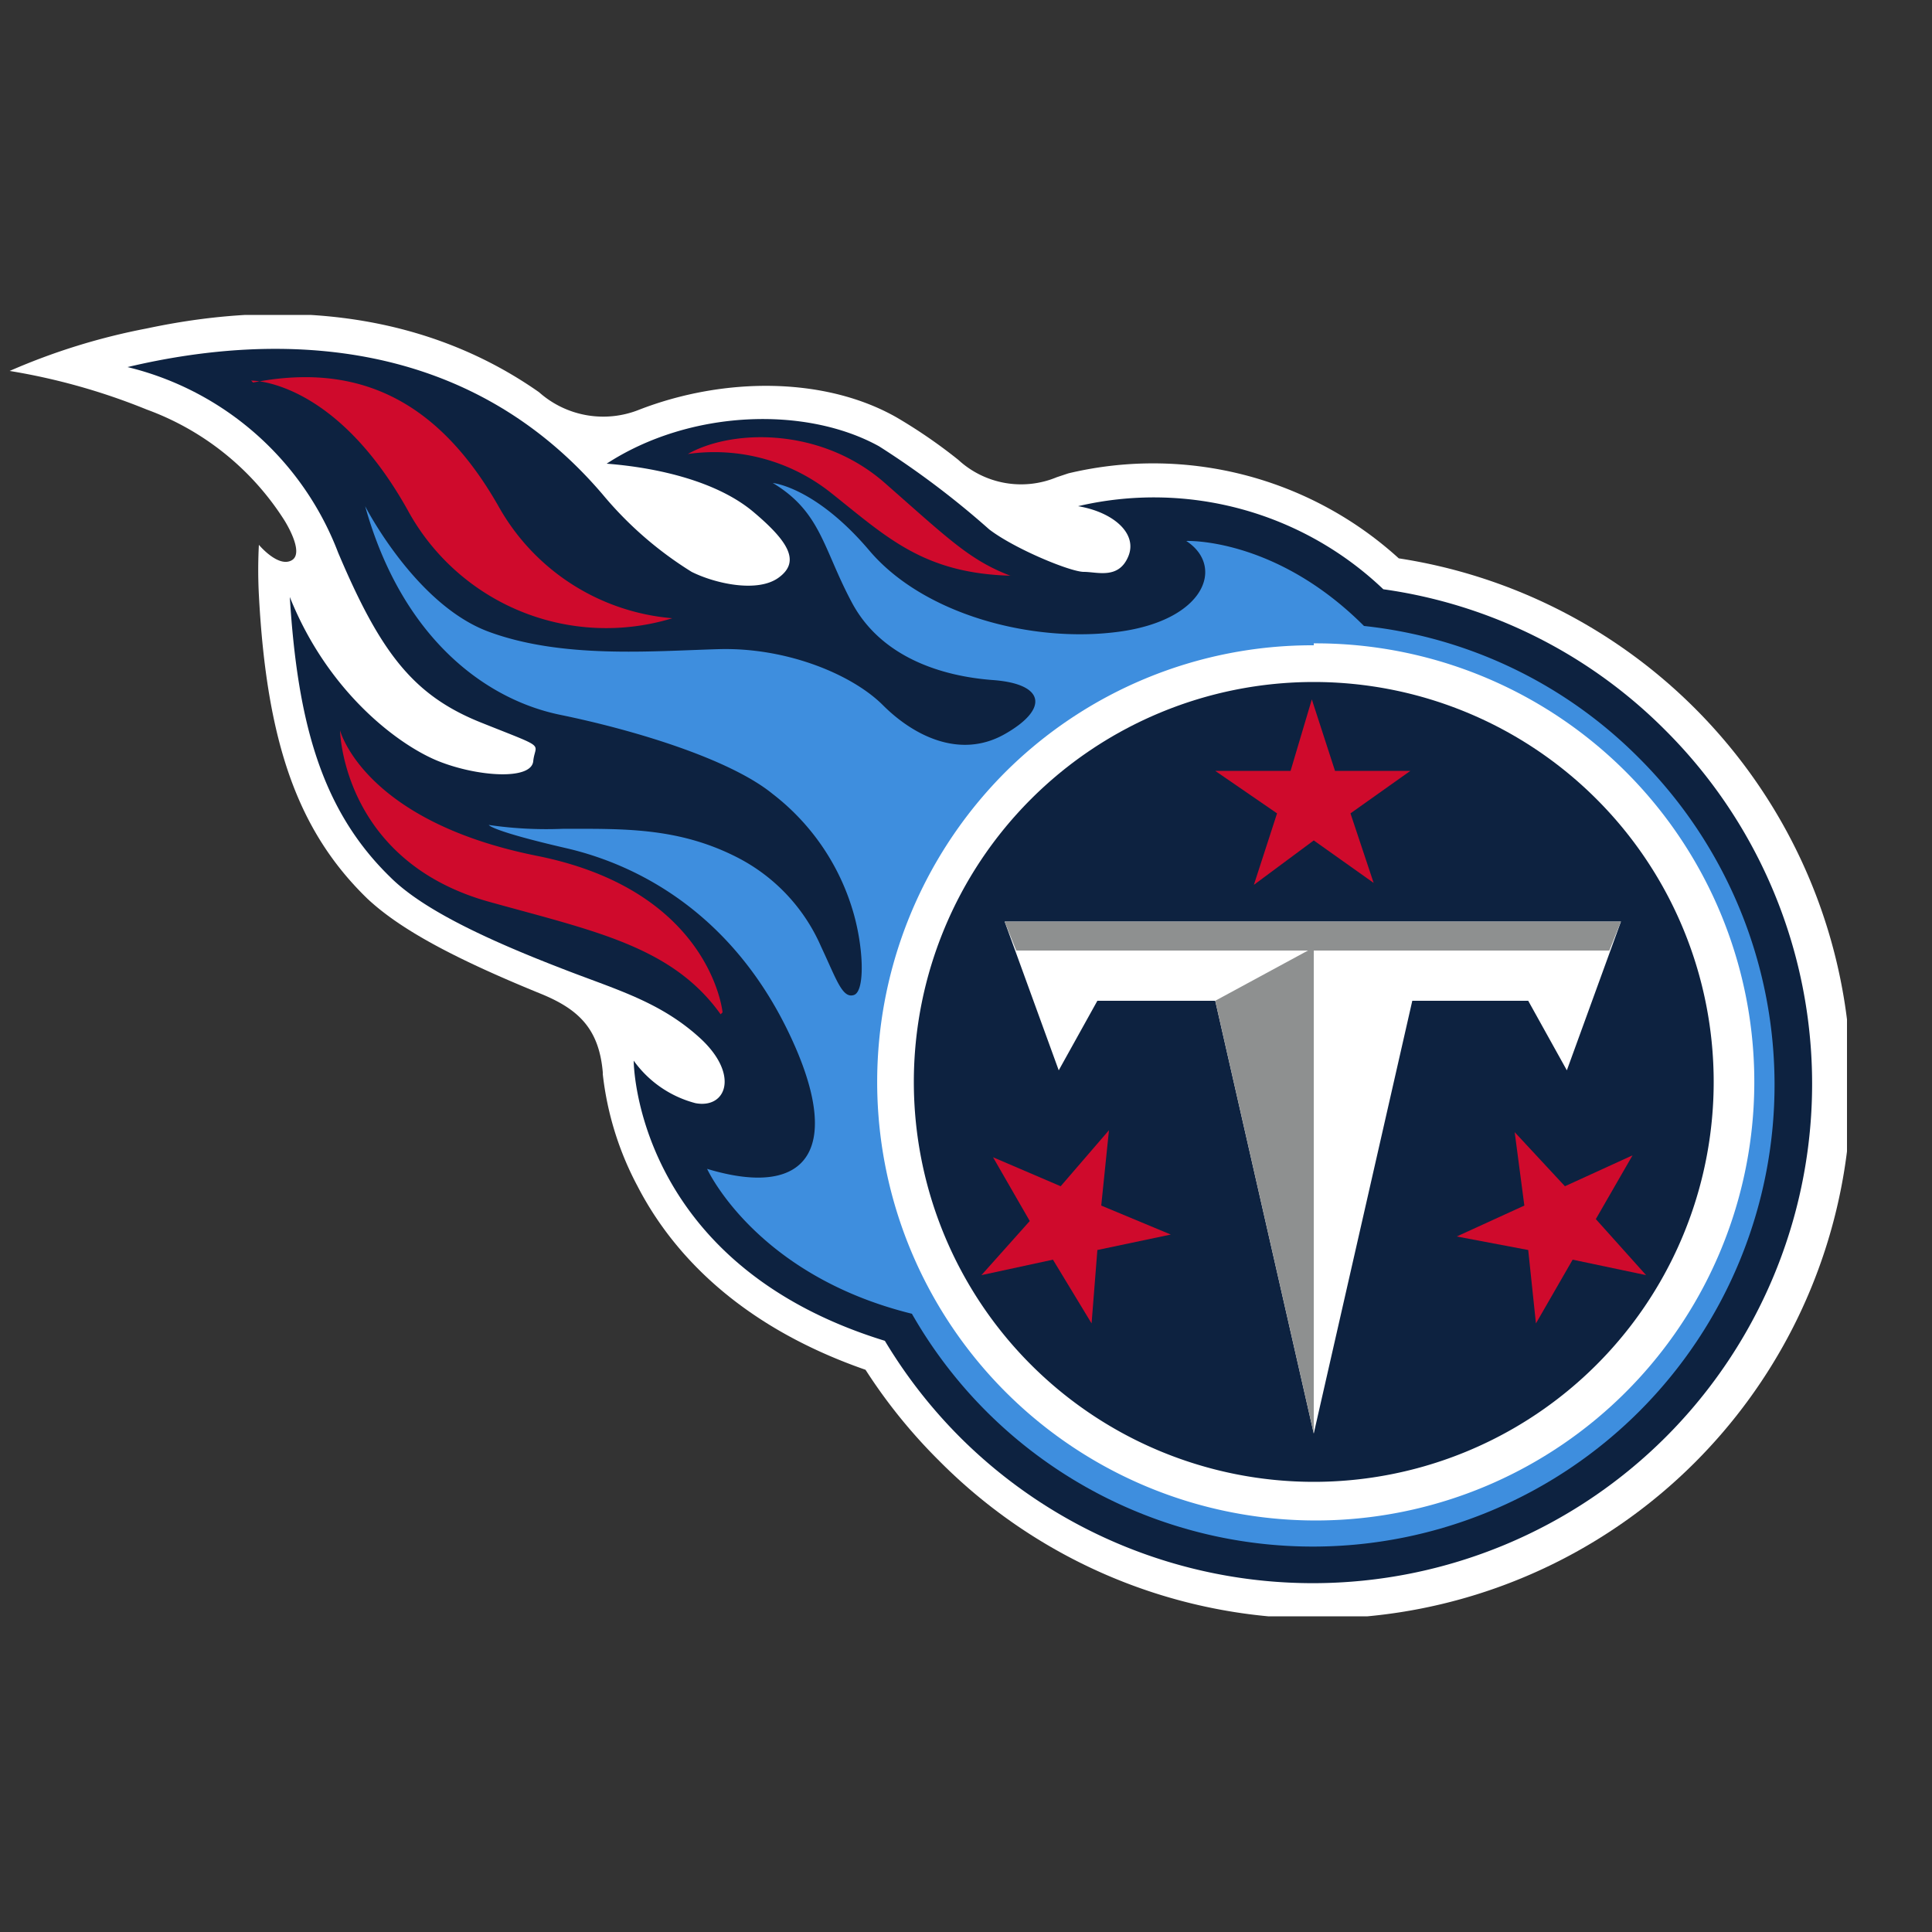
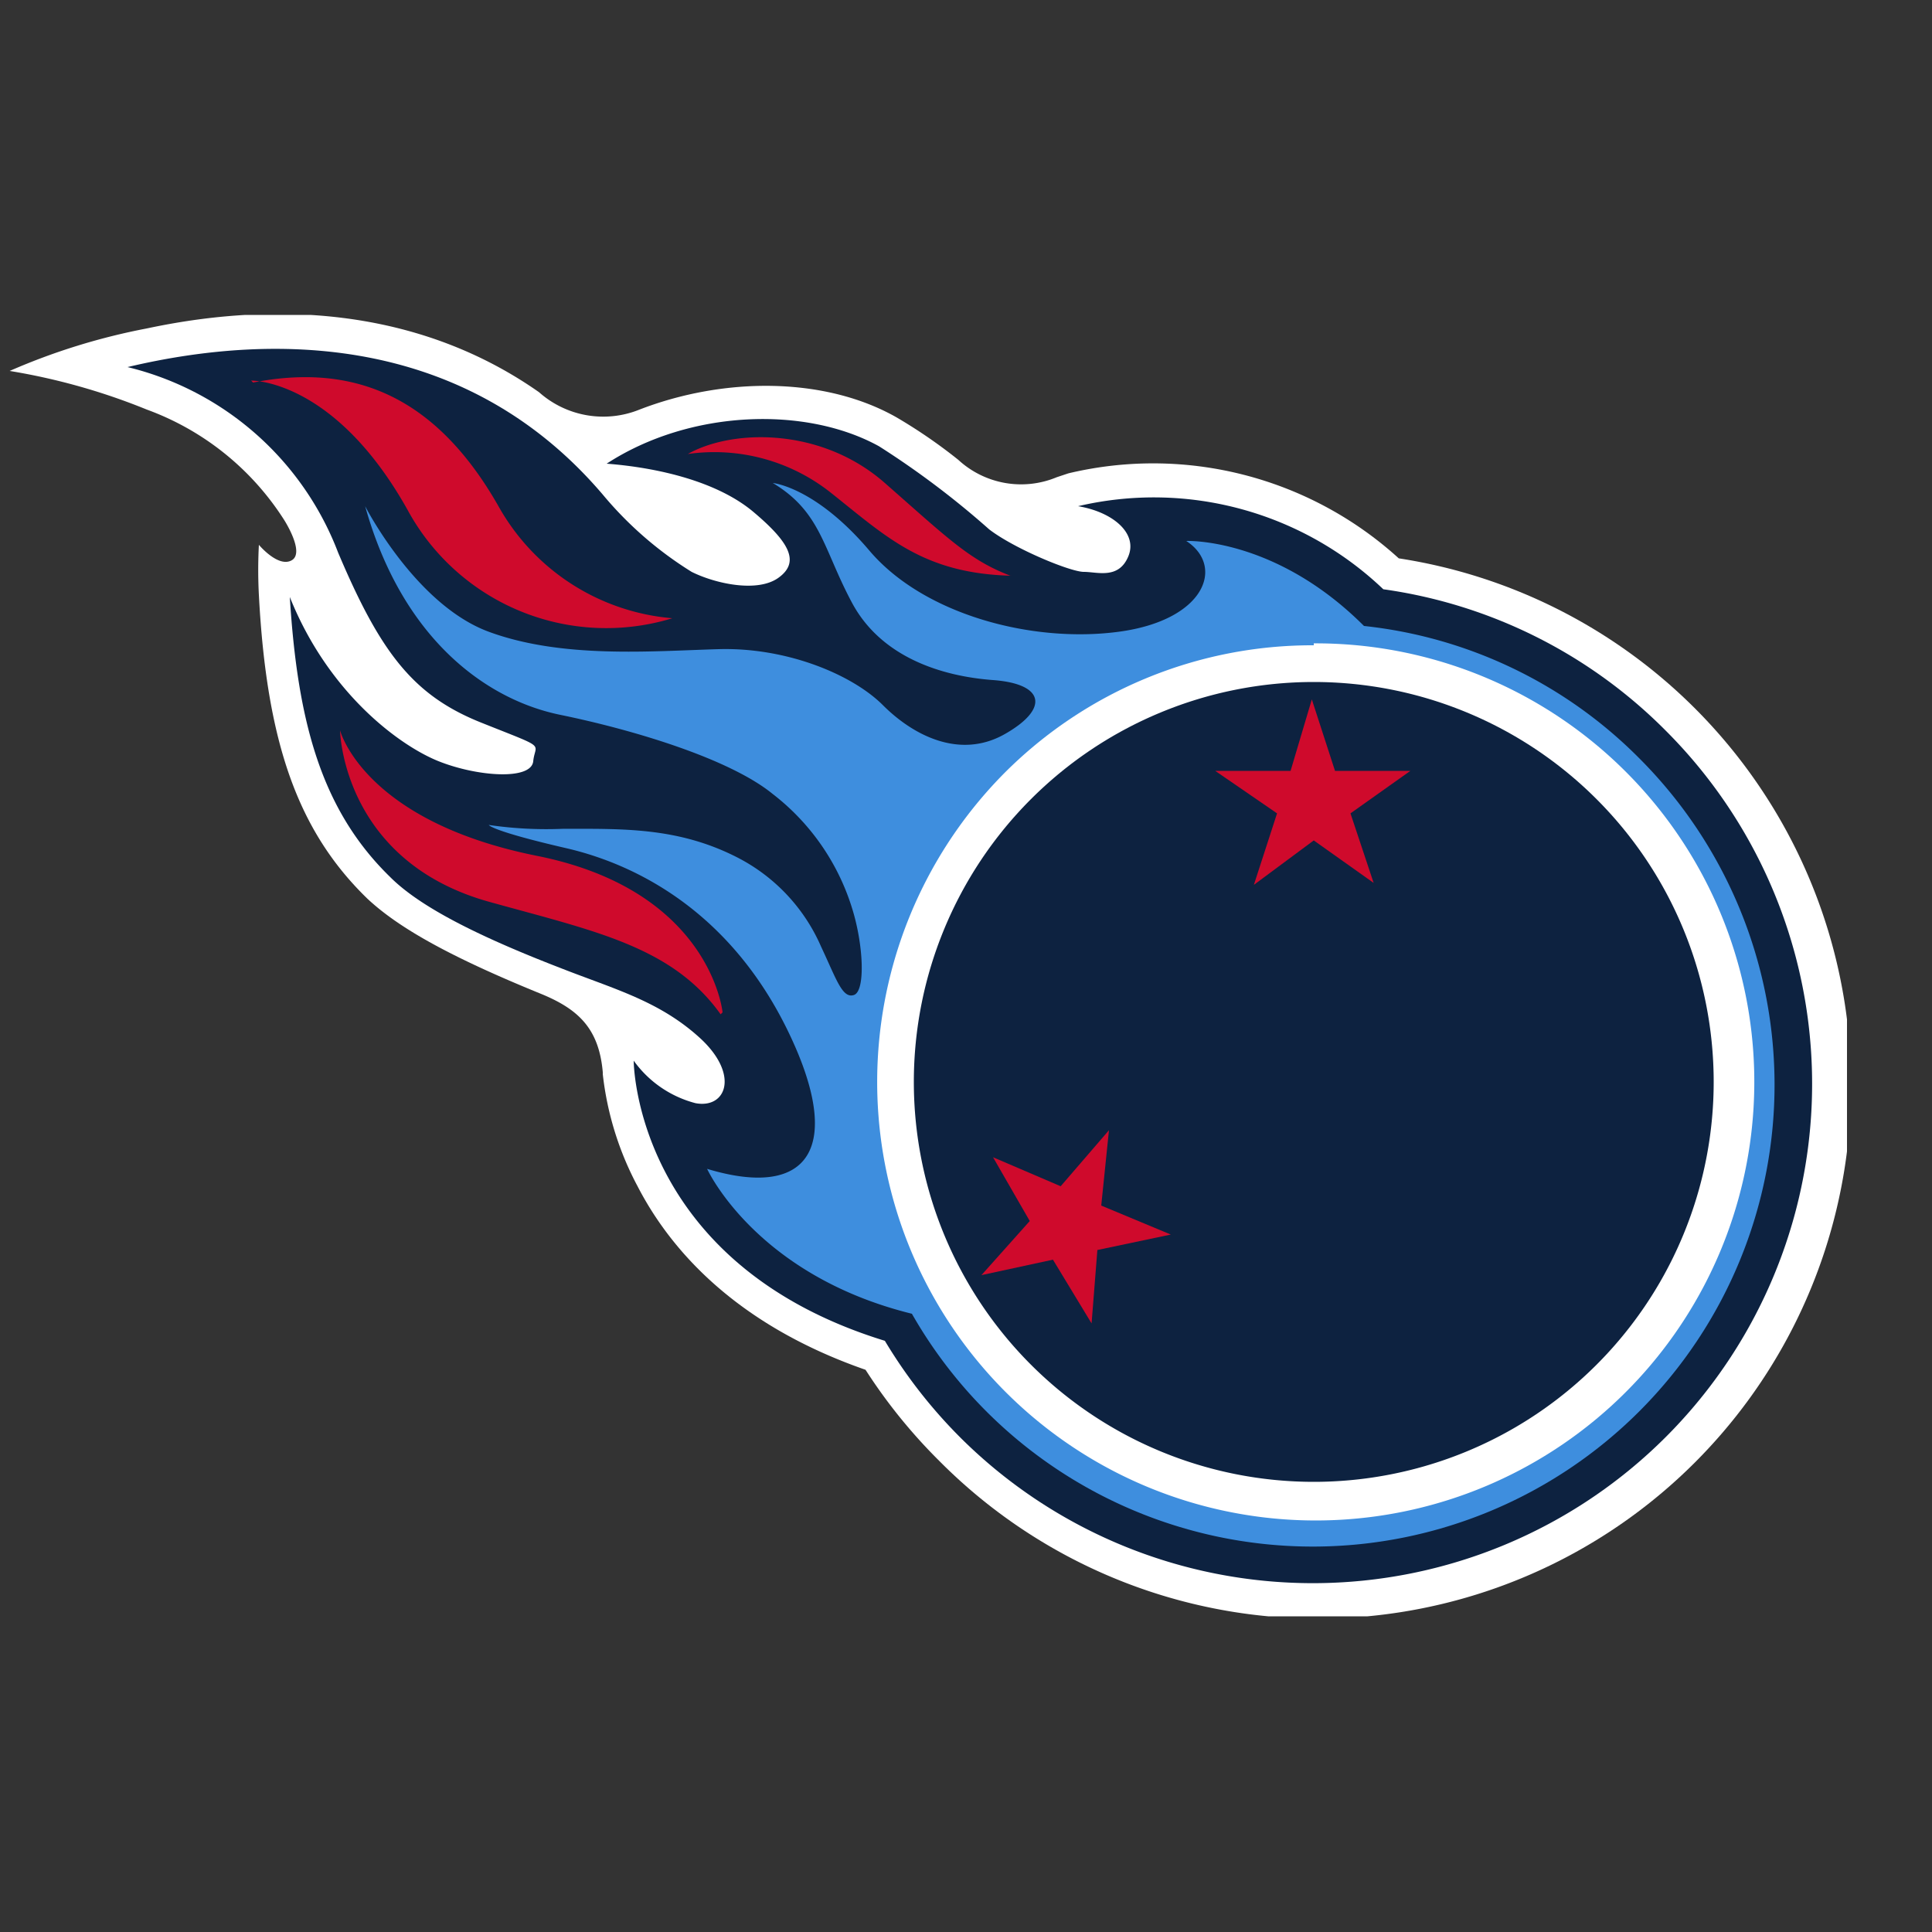
<svg xmlns="http://www.w3.org/2000/svg" id="Layer_1" data-name="Layer 1" viewBox="0 0 100 100">
  <rect x="0" y="0" width="100" height="100" fill="#333333" stroke="none" />
  <defs>
    <style>.cls-1{fill:none}.cls-2{clip-path:url(#clip-path)}.cls-3{fill:#fff}.cls-4{fill:#0d2240}.cls-5{fill:#3e8ede}.cls-6{fill:#8e9090}.cls-7{fill:#cf0a2c}</style>
    <clipPath id="clip-path">
      <path class="cls-1" d="M0.5 16.3H95.6V83.66H0.5z" />
    </clipPath>
  </defs>
  <title>Tennessee_Titans_logo</title>
  <g id="Tennessee_Titans" data-name="Tennessee Titans">
    <g class="cls-2">
      <path class="cls-3" d="M31.2 55.6a16.1 16.1 0 0 0 1.8 5.8c1.6 3.1 4.9 7.1 11.8 9.5a27.8 27.8 0 0 0 3.8 4.7 27.6 27.6 0 1 0 23.8-46.7 18.9 18.9 0 0 0-17.1-4.4l-.6.2a4.8 4.8 0 0 1-5.1-.9 26.7 26.7 0 0 0-3.2-2.2c-3.7-2.1-8.9-2.1-13.3-.4a5 5 0 0 1-5.2-.9c-5.7-4-12.8-4.9-20.3-3.3a33.3 33.3 0 0 0-7.1 2.2 32.9 32.9 0 0 1 7.1 2 14.2 14.2 0 0 1 7.1 5.7s1.1 1.7.4 2.1-1.7-.8-1.7-.8a24.8 24.8 0 0 0 0 2.6c.4 7.6 2 12.2 5.6 15.7 1.7 1.6 4.5 3.1 8.9 4.9 2 .8 3.1 1.8 3.3 4.1z" />
    </g>
    <path class="cls-4" d="M86.2 37.8a25.6 25.6 0 0 0-14.6-7.3 17.2 17.2 0 0 0-15.8-4.3c1.8.3 3.1 1.4 2.6 2.6s-1.6.8-2.3.8-3.6-1.2-4.9-2.2a44.8 44.8 0 0 0-5.7-4.3c-3.8-2.1-9.8-1.9-14.1.9 2.6.2 5.7.9 7.6 2.5s2.4 2.6 1.3 3.4-3.3.3-4.5-.3a19 19 0 0 1-4.6-4c-6.9-8.1-16.6-8.5-24.6-6.6a15.6 15.6 0 0 1 10.9 9.6c2.2 5.2 3.9 7.4 7.4 8.8s2.8 1 2.7 2-2.9.8-4.9 0-5.7-3.5-7.7-8.5c.4 6.4 1.6 11 5.2 14.5 1.5 1.5 4.4 3 8.8 4.7 2.8 1.1 5.1 1.7 7.2 3.6s1.4 3.7-.2 3.4a5.7 5.7 0 0 1-3.2-2.2s0 10.5 13 14.5a25.9 25.9 0 0 0 3.9 5 25.8 25.8 0 1 0 36.5-36.6z" />
    <path class="cls-5" d="M84.8 39.2a23.6 23.6 0 0 0-14.2-6.8C66 27.8 61.4 28 61.4 28c2 1.3 1 4.1-3.5 4.7s-10.1-.9-12.9-4.2-5-3.5-5-3.5c2.5 1.5 2.6 3.4 4.1 6.2s4.6 3.8 7.3 4 2.9 1.5.6 2.8-4.7.1-6.3-1.5-5-3-8.5-2.9-8.1.5-11.9-.9-6.4-6.5-6.4-6.5C20.8 33 25.1 36.2 29 37s8.8 2.3 11 4.1a11.9 11.9 0 0 1 4.1 5.9c.6 1.9.7 4.3.1 4.5s-.9-.8-1.7-2.5a9.4 9.4 0 0 0-4.3-4.6c-3.1-1.6-6-1.5-9.1-1.5a20.6 20.6 0 0 1-3.8-.2s.1.3 4 1.2 8.6 3.5 11.5 9.5 1.1 8.7-4.2 7.1c0 0 2.5 5.5 10.6 7.5a23.9 23.9 0 0 0 3.9 5.1 23.8 23.8 0 0 0 33.7-33.9z" />
    <path class="cls-3" d="M68 33.3A22.7 22.7 0 1 1 52 40a22.5 22.5 0 0 1 16-6.6z" />
    <path class="cls-4" d="M68 76.7A20.7 20.7 0 1 1 88.7 56 20.7 20.7 0 0 1 68 76.7z" />
-     <path class="cls-3" d="M62.9 51.8L56.8 51.8 54.8 55.4 52 47.7 83.9 47.7 81.1 55.4 79.1 51.8 73.1 51.8 68 74.2 62.9 51.8 62.9 51.8z" />
-     <path class="cls-6" d="M83.9 47.7L52 47.7 52.6 49.2 67.7 49.2 62.9 51.8 68 74.2 68 49.2 83.3 49.2 83.9 47.7 83.9 47.7z" />
+     <path class="cls-6" d="M83.9 47.7z" />
    <path class="cls-7" d="M52.4 29.8c-4.6-.1-6.5-2-9.4-4.3a9.7 9.7 0 0 0-7.4-2c2.3-1.3 6.9-1.4 10.2 1.5s4.4 4 6.5 4.8zM13 19.7s4.3-.1 8.1 6.7A11.7 11.7 0 0 0 34.8 32a11.4 11.4 0 0 1-9-5.8c-3.3-5.8-7.6-7.4-12.7-6.4zm24.4 32.7s-.6-6.3-9.6-8.1-10.2-6.5-10.2-6.5.1 6.8 7.8 8.9c5.4 1.5 9.4 2.3 11.9 5.8z" />
    <path class="cls-7" d="M71.1 45.7L69.9 42.1 73 39.9 69.1 39.9 67.9 36.2 66.8 39.9 62.9 39.9 66.1 42.1 64.9 45.8 68 43.5 71.1 45.7 71.1 45.7z" />
    <path class="cls-7" d="M57.4 58.5L54.9 61.4 51.4 59.9 53.3 63.2 50.8 66 54.5 65.2 56.5 68.5 56.8 64.7 60.6 63.9 57 62.4 57.4 58.5 57.4 58.5z" />
-     <path class="cls-7" d="M75.4 64L79.1 64.7 79.5 68.5 81.4 65.2 85.2 66 82.6 63.1 84.5 59.8 81 61.4 78.4 58.6 78.9 62.4 75.4 64 75.4 64z" />
  </g>
</svg>